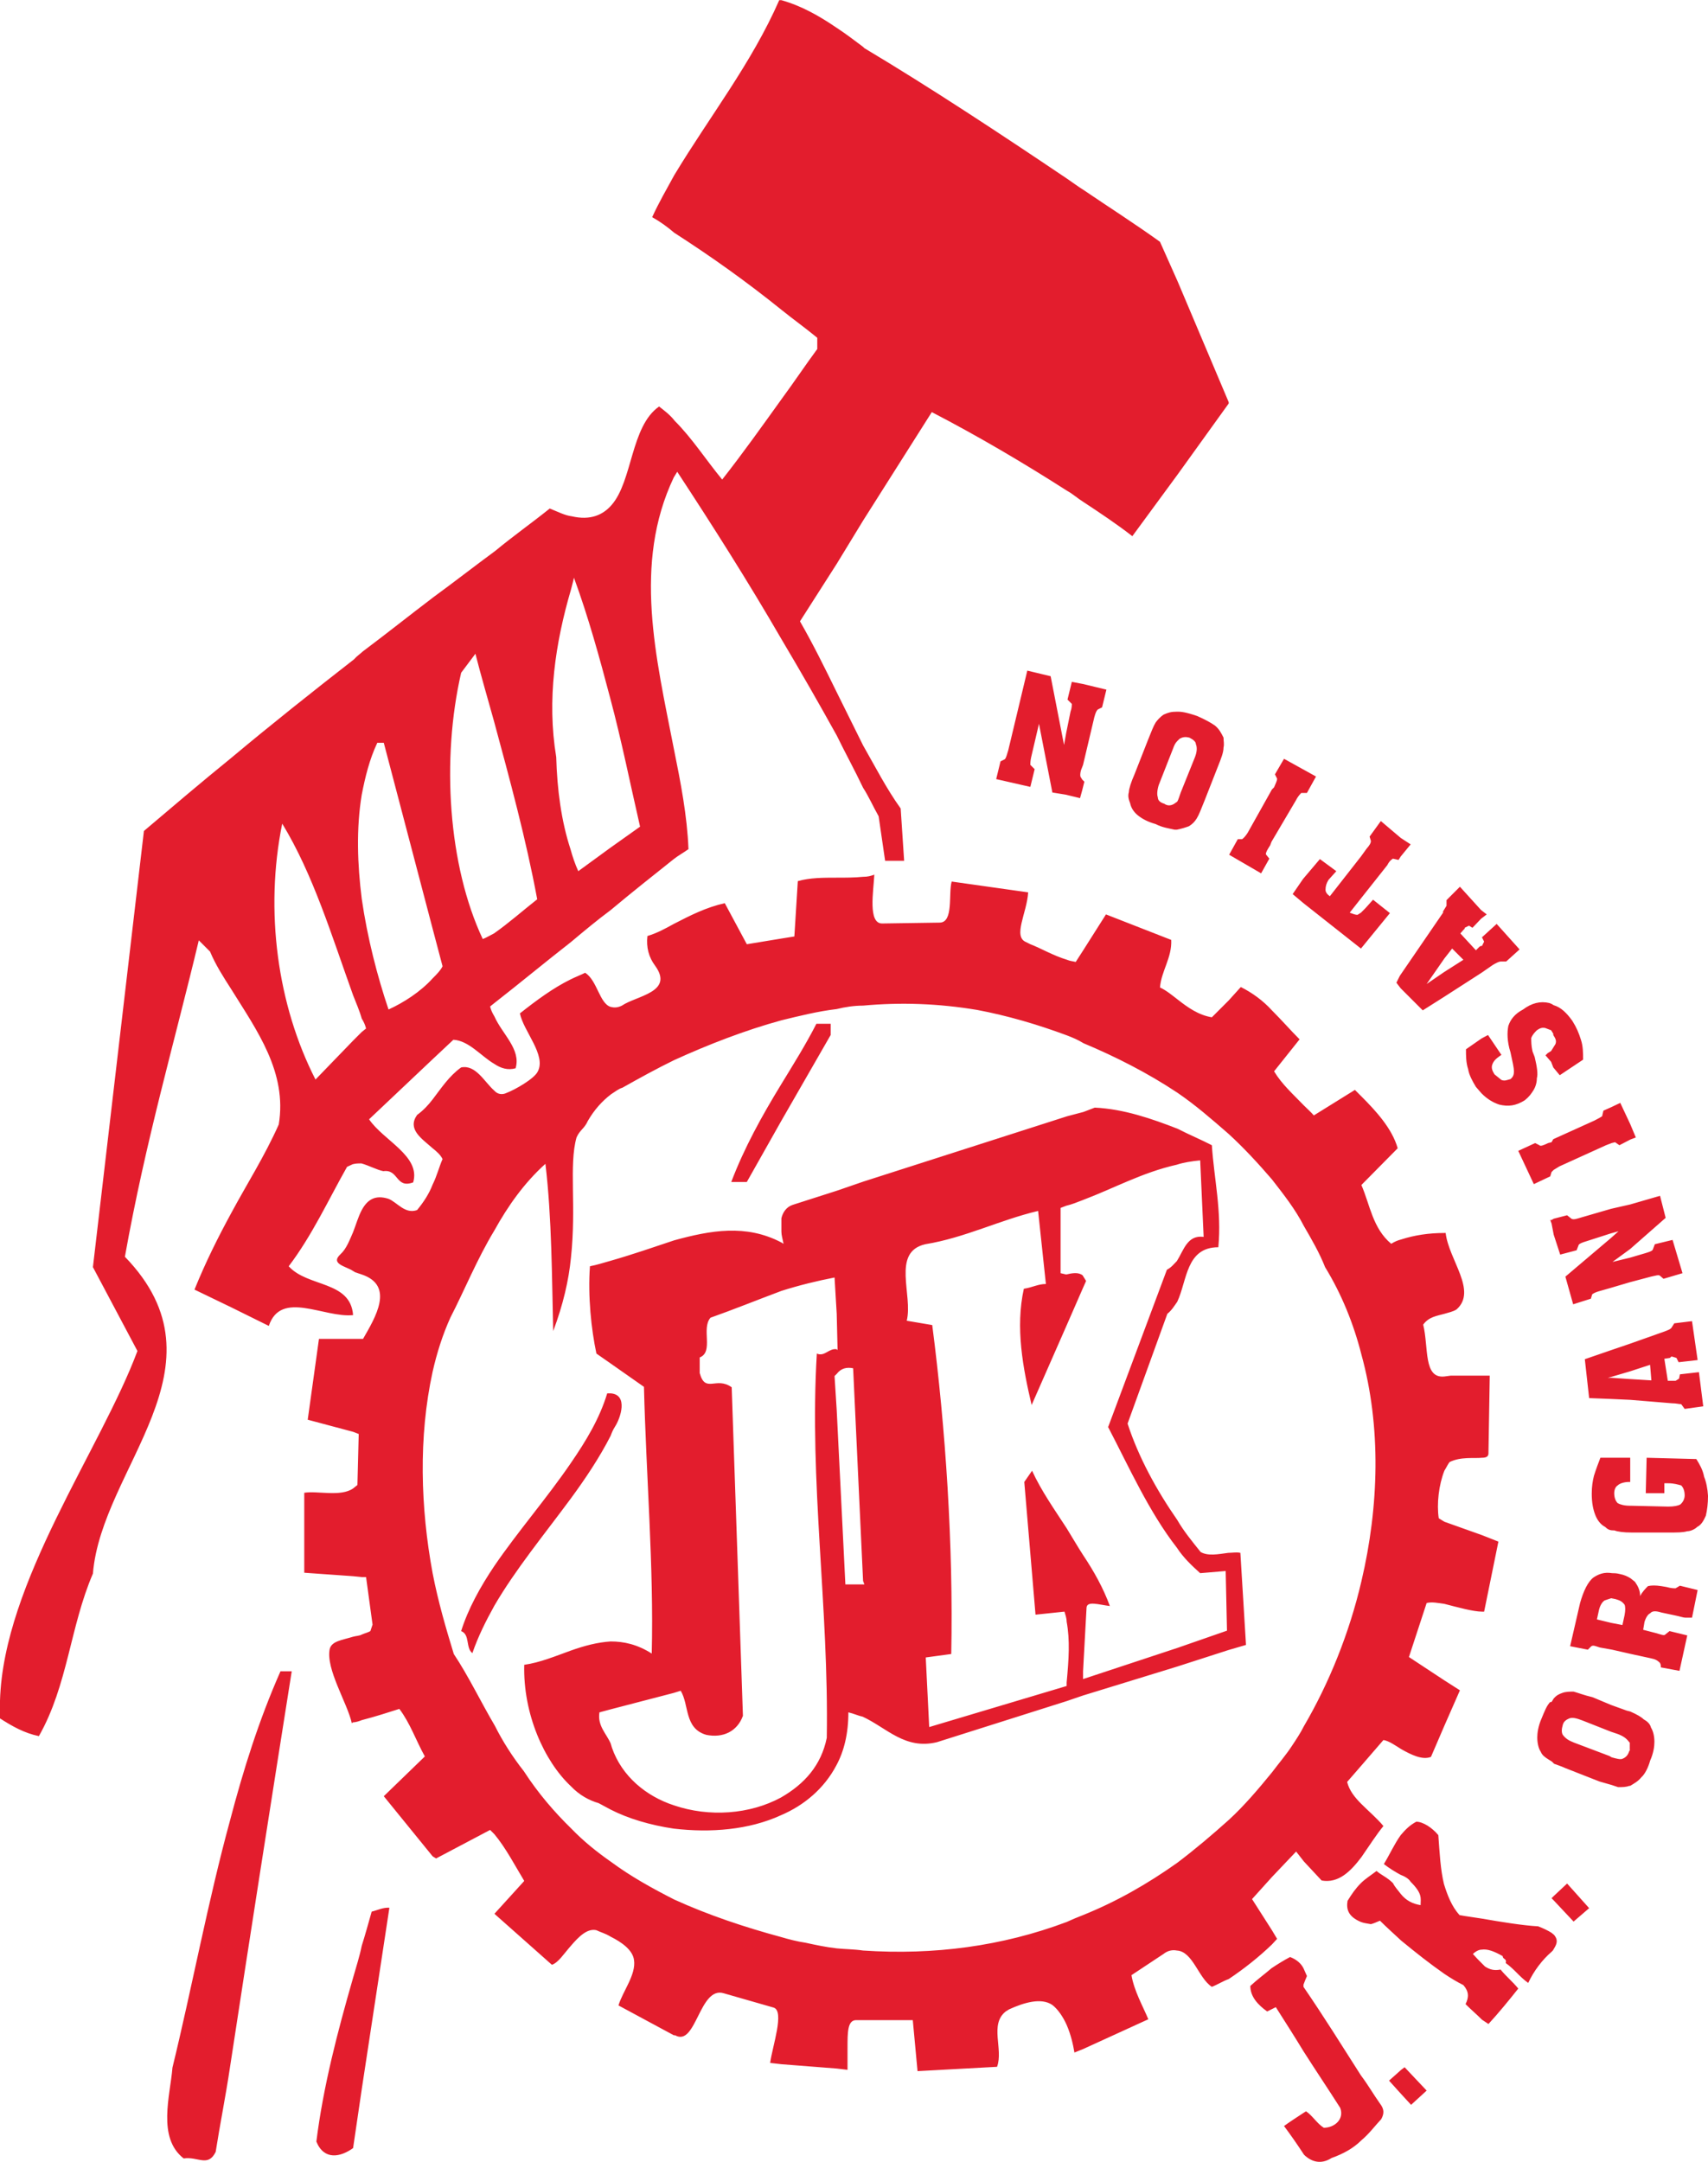
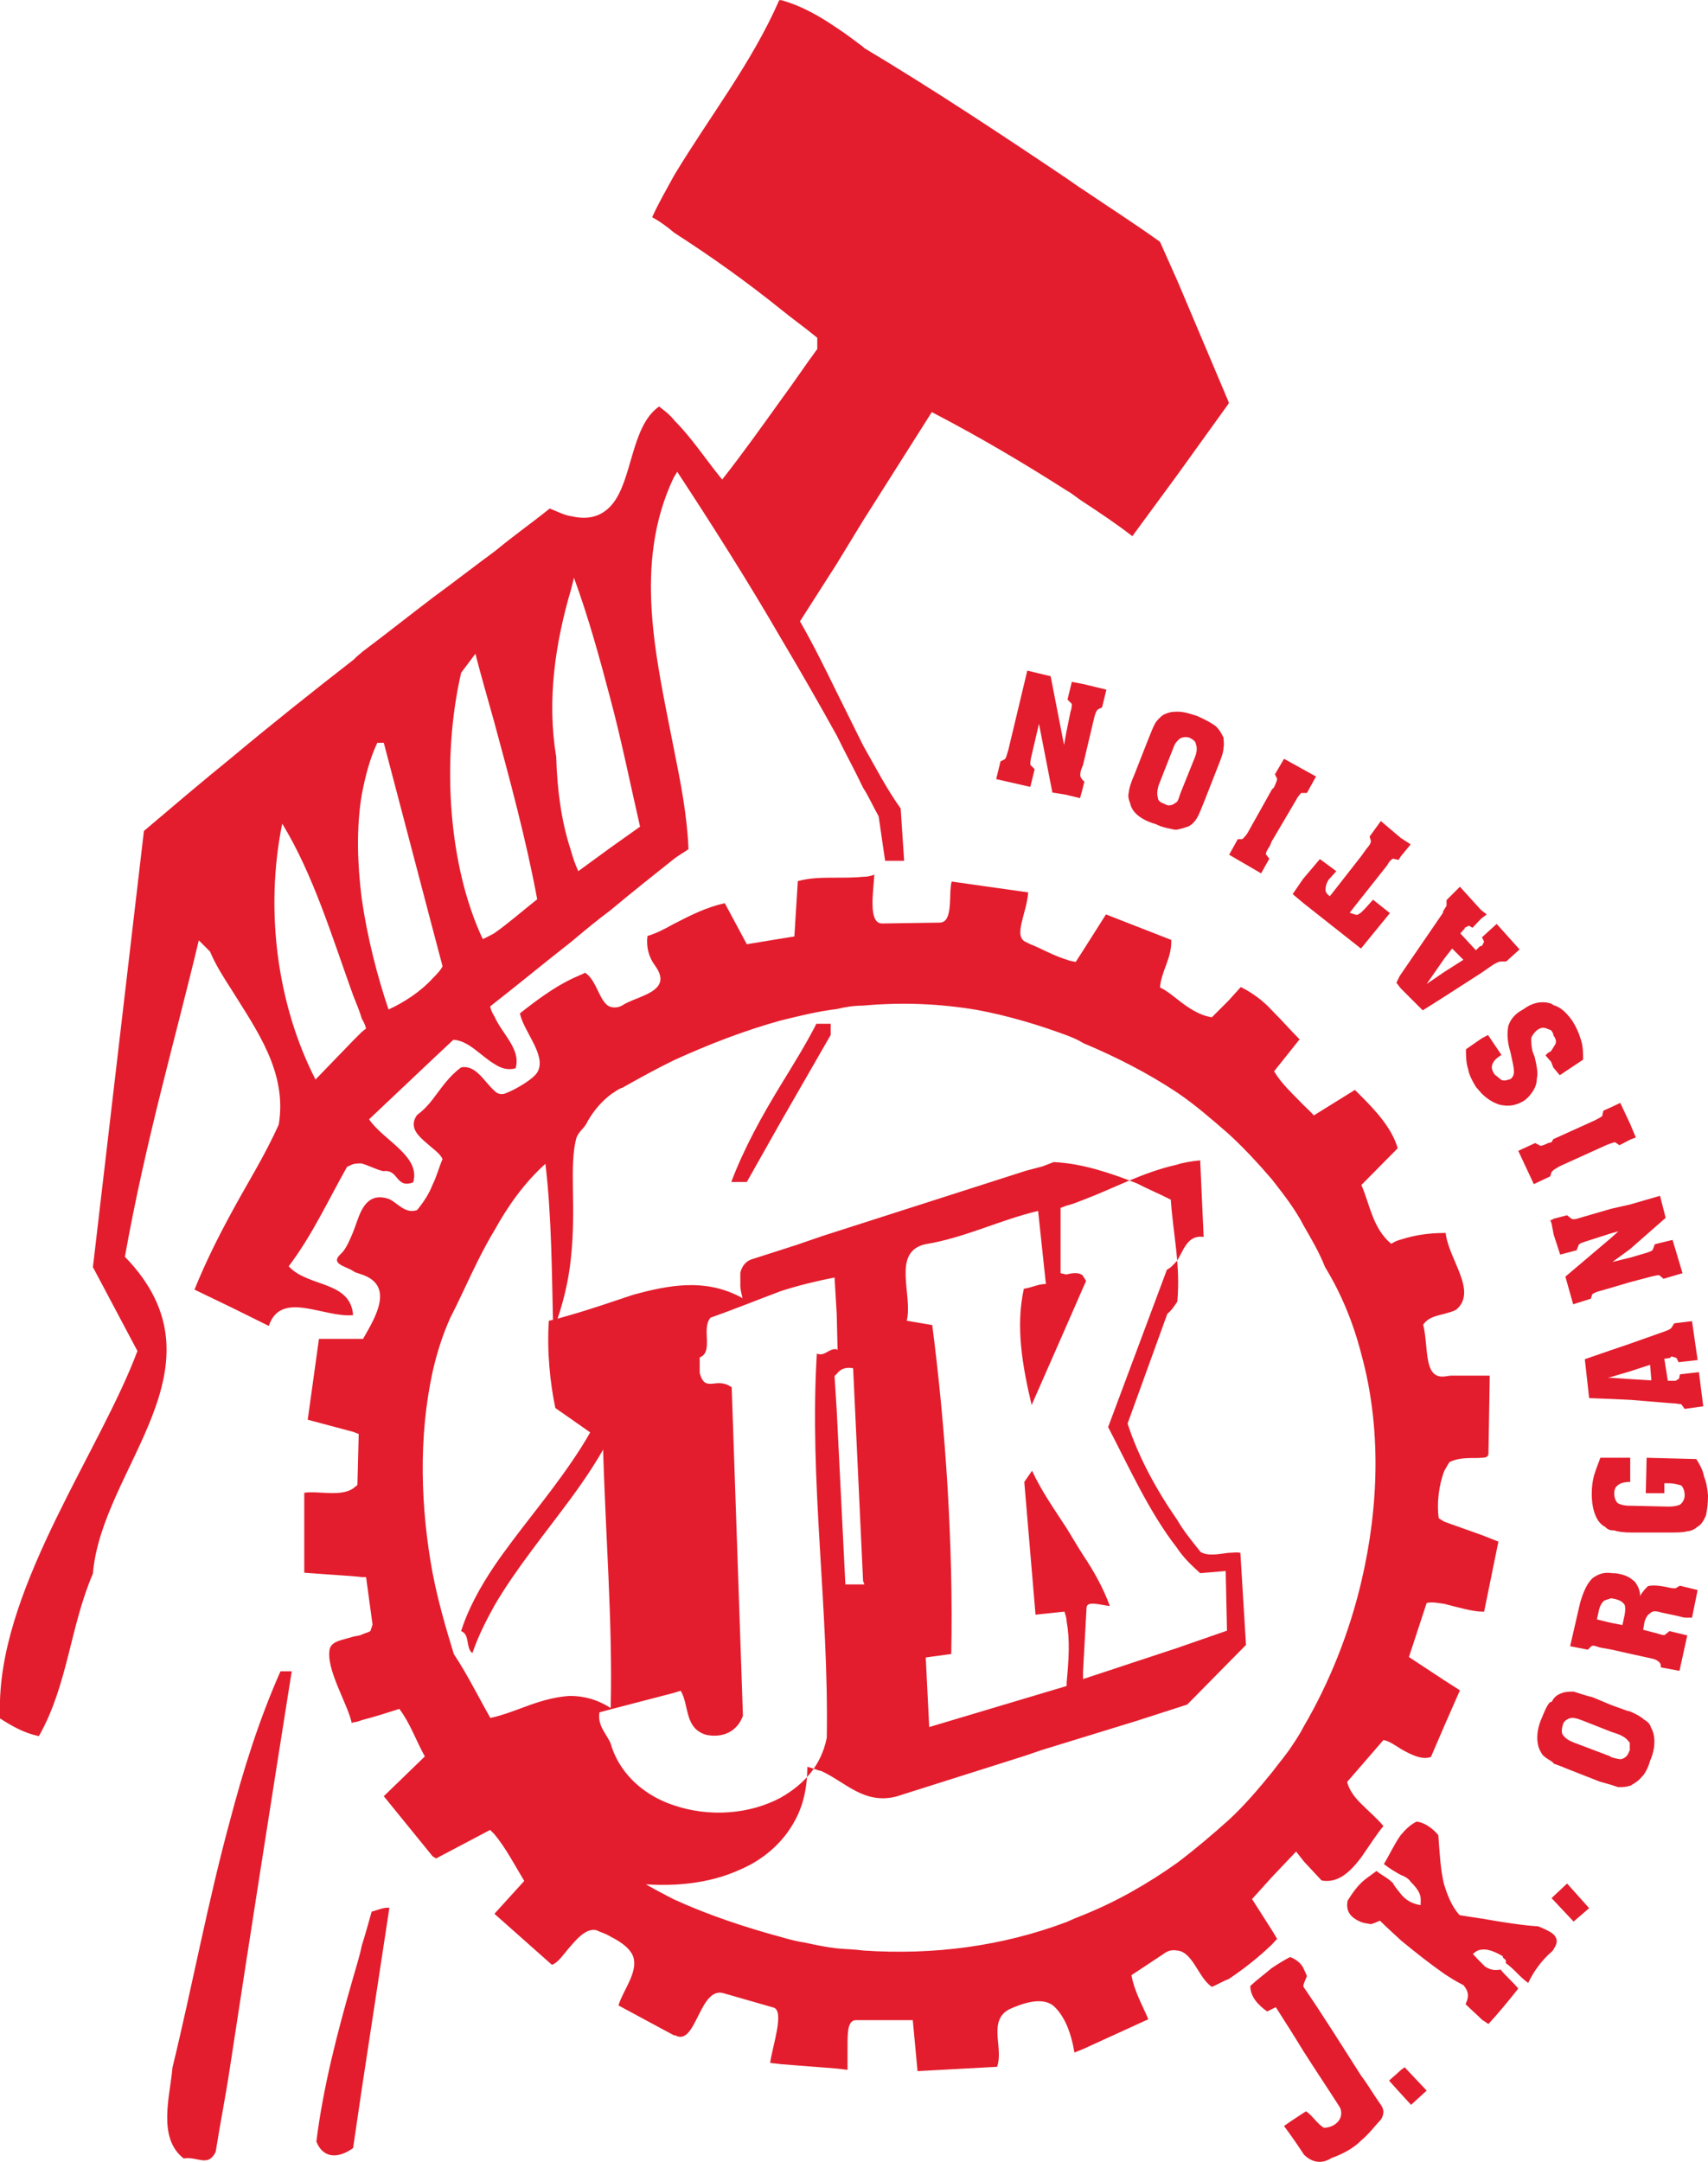
<svg xmlns="http://www.w3.org/2000/svg" version="1.1" id="layer" x="0px" y="0px" style="enable-background:new 0 0 652 652;" xml:space="preserve" viewBox="122.7 72.4 395.2 500.09" width="281.091" height="355.756">
  <style type="text/css">
	.st0{fill:#E31D2D;}
</style>
  <g>
-     <path class="st0" d="M303.4,331.8l11.5-20v-2.6h-3.3c-2.5,4.9-5.4,9.5-8.2,14.1c-4.4,7.2-8.5,14.6-11.5,22.5h3.6 M264,404.5   c0.3-0.8,0.5-1.3,1-2.1c1.3-2,3.1-7.4-1-7.7h-0.8c-1.8,5.9-4.9,11-8.4,16.1c-5.6,8.2-12.3,15.9-17.7,23.8c-3.3,4.9-6.1,10-7.7,15.1   c2.1,0.8,1,3.9,2.6,5.1c1.3-3.8,3.1-7.4,5.1-11c4.9-8.4,11.5-16.4,17.7-24.8C258.1,414.5,261.4,409.6,264,404.5 M395.1,453.6   l-21.8,7.2V459l0.8-14.6c0-1.8,2.8-0.8,5.4-0.5c-1.5-4.1-3.6-7.9-6.2-11.8c-1.3-2-2.5-4.1-3.8-6.2c-2.8-4.3-5.9-8.7-8-13.3   l-1.8,2.6l2.6,30.7l6.7-0.7c0.2,0.7,0.5,1.5,0.5,2.3c0.8,4.4,0.5,8.7,0,14.1v0.8l-31.8,9.5l-0.8-16.1l5.9-0.8   c0.5-25.1-1.3-52.2-4.4-76.1l-5.9-1c1.5-5.9-3.6-15.9,4.3-17.7c9.2-1.5,17.2-5.6,26.1-7.7l1.8,16.9c-1.8,0-3.1,0.8-5.1,1.1   c-2,9-0.2,18.4,1.8,26.9l8-18.2l3.8-8.7l0.8-1.8l-0.8-1.3c-1-0.8-2.5-0.5-3.8-0.2l-1.3-0.3v-15.1l1.3-0.5c1.3-0.3,2.5-0.8,3.8-1.3   c7.4-2.8,13.8-6.4,21.8-8.2c1.5-0.5,3.4-0.8,5.4-1l0.8,17.7c-3.8-0.5-4.6,3.1-6.2,5.6c-0.7,0.7-1.3,1.5-2.3,2l-13.6,36.4   c4.8,9.2,9.5,19.7,15.9,27.9c1.5,2.3,3.4,4.1,5.4,5.9l5.9-0.5l0.3,13.8L395.1,453.6z M318.3,438.8l-2-40.2l-0.5-7.9l0.5-0.5   c1-1.3,2.3-1.6,3.8-1.3l2.3,49.2l0.3,0.8H318.3z M303.4,488.2c-7.2,3.9-16.6,4.6-24.8,1.8c-6.4-2.1-12-6.7-14.3-13.3l-0.3-1   c-1-2.3-3.1-4.1-2.6-7.2l2.6-0.7l14.6-3.8l1.6-0.5c2,3.3,0.8,8.7,5.9,10.2c3.9,0.8,7.2-0.8,8.5-4.4l-2.6-76   c-3.6-2.6-6.1,1.5-7.4-3.3v-3.6c3.3-1.3,0.3-6.7,2.5-9.2c5.1-1.8,10.8-4.1,16.4-6.2c4.1-1.3,8.2-2.3,12.3-3.1l0.5,8.4l0.2,8.4   l-0.2-0.2c-1.8-0.3-2.8,1.8-4.6,1c-1.8,29.7,2.8,58.6,2.3,88.9C312.7,480.8,308.8,485.1,303.4,488.2 M411,452.9l-1.3-21.3   c-1-0.2-1.8,0-2.8,0c-2.3,0.3-4.7,0.8-6.4-0.2c-2-2.5-3.9-4.8-5.4-7.4c-4.8-6.9-9-14.6-11.5-22.3l9.2-25.4c1-0.8,1.6-1.8,2.3-2.8   c2.3-4.9,2-12.6,9.5-12.6c0.8-8.4-1-15.9-1.5-23.6c-2.5-1.3-5.4-2.5-7.9-3.8c-5.9-2.3-12.5-4.6-19.2-4.9l-2.6,1l-3.8,1l-47.1,15.1   l-6.1,2.1l-10.3,3.3c-1.5,0.5-2.3,1.8-2.6,3.1v3.1c0,0.8,0.3,1.8,0.5,2.8l-0.5-0.3c-8.2-4.3-16.4-2.8-24.8-0.5   c-4.8,1.6-9.7,3.3-14.6,4.7c-1.8,0.5-3.3,1-4.9,1.3c-0.5,6.9,0.3,14.6,1.5,20.2l3.3,2.3l7.7,5.4c0.5,20.5,2.3,41.7,1.8,61.7   c-3.3-2.1-6.4-2.8-9.5-2.8c-3.1,0.2-6.1,1-9.2,2.1c-3.6,1.3-7.2,2.8-10.8,3.3c-0.3,11.3,4.6,22.3,10.8,28.1c2,2.1,4.3,3.3,6.4,3.9   c1,0.5,1.8,1,2.8,1.5c4.1,2.1,9.2,3.6,14.6,4.4c8.5,1,17.4,0.3,24.8-3.1c5.4-2.3,10-6.2,12.8-11.5c1.8-3.3,2.8-7.4,2.8-12.3   c1.3,0.3,2.3,0.8,3.3,1c5.6,2.6,9.8,7.7,17.2,5.9l30-9.5l3.8-1.3l21.8-6.7l11.8-3.8L411,452.9z M481.7,519.5   c-0.8-0.5-1.8-1-3.1-1.5c-3.6-0.2-8.5-1-13.1-1.8c-1.8-0.3-3.6-0.5-5.1-0.8c-1.8-2-2.8-4.6-3.6-7.2c-0.8-3.3-1-7.2-1.3-11.3   c-1.5-1.8-3.6-3.1-5.1-3.1c-1.5,0.8-2.5,1.8-3.6,3.1c-1.5,2.1-2.5,4.4-3.9,6.7c1.3,1,2.6,1.8,3.9,2.5c0.8,0.3,1.8,0.8,2.3,1.6   c2.8,2.8,2.3,3.8,2.3,5.4c-1.8-0.3-3.3-1-4.6-2.6c-0.5-0.7-1.3-1.5-1.8-2.5c-1.3-1.3-2.6-1.8-3.8-2.8c-1.3,1-2.6,1.8-3.6,2.8   c-1.3,1.3-2.1,2.5-3.1,4.1c-0.3,1.8,0,3.6,3.1,4.9c0.8,0.3,1.3,0.3,2.3,0.5c0.8-0.2,1.3-0.5,2.1-0.8c1.5,1.5,3.3,3.1,4.9,4.6   c3.4,2.8,6.7,5.4,10,7.7c1.5,1,2.8,1.8,4.4,2.6c1.3,1.5,1.3,2.8,0.5,4.4c1.3,1.3,2.5,2.3,3.8,3.6l1.5,1c2.3-2.5,4.6-5.3,6.9-8.2   c-1.3-1.6-2.8-2.8-4.1-4.4c-1.5,0.3-2.5,0-3.6-0.7l-0.8-0.8c-0.5-0.5-1.3-1.3-2-2.1c0.5-0.5,1.3-1,2-1c1.3-0.2,2.8,0.3,4.9,1.5   c0,0.8,1,0.5,0.7,1.6c2.1,1.5,3.1,3.1,5.2,4.6c1.3-2.8,3.3-5.4,5.4-7.2l0.3-0.3l0.3-0.5c0.8-1.3,0.8-2.1,0-3.1L481.7,519.5z    M499.9,477.2l-0.2,0.2c-0.3,1-0.8,1.5-1.5,1.8c-0.5,0.3-1.5,0-2.6-0.3l-0.5-0.3l-8.2-3.1c-1.3-0.5-2-1-2.6-1.8   c-0.3-0.5-0.3-1.3,0-2.3c0.2-0.8,0.8-1.2,1.5-1.5c0.8-0.3,1.8,0,3.1,0.5l6.6,2.6l1.5,0.5c1.3,0.5,2,1,2.6,1.8l0.2,0.2V477.2z    M503,470.1c-0.5-0.5-1.5-1.1-3.1-1.8l-0.8-0.2l-3.6-1.3l-4.3-1.8c-2.1-0.5-3.3-1-4.4-1.3c-0.8,0-1.8,0-2.6,0.3   c-0.8,0.3-1.3,0.5-2,1.3l-0.5,0.8h-0.3c-0.8,0.8-1.3,2.1-2,3.8c-0.8,1.8-1,3.4-1,4.4c0,1.3,0.3,2.6,0.8,3.3c0.3,0.8,1,1.3,1.8,1.8   l0.8,0.5l0.5,0.5c0.8,0.3,1.5,0.5,2.6,1l7.9,3.1c1,0.3,2.1,0.6,2.8,0.8l1.5,0.5c1,0,1.8,0,2.6-0.3h0.2c0.8-0.5,1.8-1,2.6-2   c0.8-0.7,1.6-2.3,2-3.8c0.8-1.8,1-3.3,1-4.4c0-1.3-0.3-2.5-0.8-3.3C504.5,471.1,503.7,470.5,503,470.1 M517,414   c-0.3-1.6-1-2.8-1.8-4.1l-11.5-0.3l-0.2,8.2h4.3v-2.3h0.8c1.5,0,2.3,0.3,3.1,0.5c0.5,0.5,0.8,1.3,0.8,2.3c0,0.7-0.3,1.5-1,2.1   c-0.5,0.3-1.5,0.5-2.8,0.5l-8.7-0.2h-0.2c-1.3,0-2.3-0.3-2.8-0.6c-0.5-0.5-0.8-1.3-0.8-2.3c0-0.8,0.3-1.5,0.8-1.8   c0.5-0.5,1.6-0.8,2.6-0.8h0.3v-5.6h-6.9c-0.5,1.3-1,2.6-1.5,4.2c-0.3,1.2-0.5,2.5-0.5,4.1c0,2.1,0.3,3.6,0.8,4.9   c0.5,1.3,1.3,2.3,2.3,2.8c0.5,0.5,1,0.8,1.8,0.8h0.3c0.8,0.3,2.1,0.5,4.1,0.5h8.4c2.1,0,3.4,0,4.4-0.3c0.8,0,1.8-0.5,2.3-1   c1-0.5,1.5-1.5,2-2.6c0.3-1.3,0.5-2.8,0.5-4.6C517.8,416.8,517.5,415.2,517,414 M482.2,511l-0.5,0.5l0.5,0.5l4.6,4.9l3.6-3.1   l-5.1-5.7L482.2,511z M395.1,503.3c-6.9,4.9-14.1,9-21.8,12.1c-1.3,0.5-2.5,1-3.8,1.6c-14.9,5.6-30.7,7.7-47.1,6.6   c-2-0.3-4.1-0.3-6.1-0.5c-2.6-0.3-4.9-0.8-7.2-1.3c-2-0.3-3.9-0.8-5.6-1.3c-8.5-2.3-16.9-5.1-24.8-8.7c-5.1-2.6-10-5.3-14.6-8.7   c-3.3-2.3-6.4-4.8-9.2-7.7c-3.9-3.8-7.7-8.2-11-13.3c-2.6-3.3-4.9-6.9-6.7-10.5c-3.3-5.6-6.1-11.5-9.5-16.6   c-1.8-5.9-3.6-12-4.9-18.7c-2.8-15.1-3.3-31.5,0-46.6c1-4.4,2.3-8.5,4.1-12.5c3.3-6.4,6.2-13.6,10.2-20.2c3.1-5.6,6.9-11,11.8-15.4   c1.5,12.5,1.5,26.6,1.8,38.7c2.3-6.1,3.6-11.8,4.1-16.9c1.3-12-0.5-21.5,1.3-27.9c0.8-1.8,1.8-2,2.6-3.8c1.5-2.6,3.3-4.6,5.4-6.2   c0.8-0.5,1.8-1.3,2.6-1.5c4.1-2.3,7.9-4.4,12-6.4c7.9-3.6,16.4-6.9,24.8-9.2c4.1-1,8.5-2.1,12.8-2.6c2-0.5,4.1-0.8,6.1-0.8   c8.7-0.8,17.4-0.5,26.4,1c6.9,1.3,13.8,3.3,20.8,5.9c1.3,0.5,2.5,1,3.8,1.8c7.4,3.1,14.9,6.9,21.8,11.5c4.1,2.8,7.9,6.1,11.8,9.5   c3.6,3.3,6.9,6.9,10,10.5c2.8,3.6,5.4,6.9,7.4,10.8c1.8,3.1,3.6,6.2,4.9,9.5c3.8,6.2,6.6,13.1,8.4,20.2c4.6,16.7,4.1,35.1,0,52.5   c-2.8,12-7.5,23.6-13.3,33.5c-0.8,1.6-1.8,3.1-2.8,4.6c-1.3,2-3.1,4.1-4.6,6.1c-3.1,3.8-6.4,7.7-10,11   C403.1,496.9,399.2,500.2,395.1,503.3 M403.1,532c1.3-0.5,2.5-1.3,3.9-1.8c3.6-2.4,7.1-5.2,10-8l1.2-1.3l-1.2-2l-4.6-7.2l4.6-5.1   l5.6-5.9l1.8,2.3l4.1,4.4c3.9,0.7,6.7-2.1,9.2-5.4c1.8-2.6,3.6-5.4,5.1-7.2c-1.5-1.8-3.3-3.3-5.1-5.1c-1.5-1.5-2.8-3.1-3.3-5.1   l3.3-3.8l5.1-5.9c1.3,0.2,2.8,1.3,4.1,2.1c2.3,1.3,4.9,2.6,6.9,1.8l3.1-7.2l3.6-8.2l-3.6-2.3l-8.2-5.4l4.1-12.5   c1.3-0.3,2.6,0,4.1,0.2c3.1,0.8,6.7,1.8,8.7,1.8h0.5l3.3-16.2l-3.8-1.5l-8.7-3.1l-1.3-0.8c-0.5-3.3,0-7.7,1.3-11   c0.5-0.8,0.8-1.5,1.2-2c2.6-1.3,5.7-0.8,7.5-1c1,0,1.5-0.3,1.5-1l0.3-18h-9l-1.5,0.2c-4.9,0.5-3.6-6.7-4.9-12   c1.3-1.8,3.1-2,4.9-2.5c1-0.3,2-0.5,2.8-1c4.9-4.3-1.8-11.5-2.5-17.7h-0.3c-3.6,0-6.9,0.5-10,1.5c-0.8,0.2-1.5,0.5-2.3,1   c-4.3-3.6-4.9-9-6.9-13.6l8.4-8.5c-1.3-4.6-5.1-8.7-8.4-12l-1.5-1.5l-9.5,5.9c-0.7-0.8-1.5-1.5-2.3-2.3c-2.5-2.6-5.1-4.9-6.9-7.9   l5.9-7.4c-2.1-2.1-4.1-4.4-6.4-6.7c-2.1-2.3-4.6-4.1-7.2-5.4l-2.8,3.1l-3.9,3.9c-3.1-0.5-5.6-2.3-7.9-4.1c-1.3-1-2.6-2.1-4.1-2.8   c0.3-3.8,2.8-6.9,2.6-11l-15.1-5.9l-5.2,8.2l-1.8,2.8c-0.8-0.2-1.3-0.2-2-0.5c-3.3-1-5.9-2.6-8.5-3.6l-1-0.5   c-3.1-1.3,0.2-6.7,0.5-11.5l-17.7-2.5c-0.8,2.8,0.5,9.5-2.8,9.5l-13.3,0.2c-3.3,0-2-7.4-1.8-11.3c-0.8,0.3-1.5,0.5-2.6,0.5   c-2,0.2-4.1,0.2-6.1,0.2c-3.1,0-6.2,0-9,0.8l-0.8,12.8l-3.1,0.5l-7.9,1.3l-5.1-9.5c-4.4,1-7.9,2.8-11.8,4.8c-2,1.1-3.8,2.1-6.1,2.8   c-0.3,2.6,0.3,4.9,1.8,6.9c4.4,6.1-4.3,6.9-7.7,9.2c-1,0.5-1.8,0.5-2.6,0.3c-2.6-0.8-3.1-6.1-5.9-7.9c-1,0.5-2.3,1-3.3,1.5   c-4.1,2-8,4.9-11.8,7.9c0.8,4.1,6.2,9.7,4.1,13.5c-0.8,1.6-5.1,4.1-7.2,4.9c-1,0.5-2.1,0.3-2.8-0.5c-2.3-2-4.3-6.1-7.7-5.4   c-2.8,2-4.6,4.8-6.6,7.4c-1,1.3-2.1,2.5-3.6,3.6c-2.3,3.3,1,5.4,3.6,7.7c1,0.8,1.8,1.5,2.3,2.5c-0.8,1.8-1.3,3.9-2.3,5.9   c-0.8,2.1-2.1,4.1-3.6,5.9c-2.8,1-4.6-1.8-6.6-2.6c-3.1-1-4.9,0.2-6.2,2.6c-0.8,1.5-1.3,3.3-2,5.1c-0.8,1.8-1.5,3.8-2.9,5.1   c-2.5,2.3,1.3,2.8,2.9,3.9l0.5,0.3l1.5,0.5c7.7,2.6,3.1,10,0.3,14.9h-10.2l-2.6,18.7l10.5,2.8l1.3,0.5l-0.3,11.8l-1,0.8   c-2.9,2-8.2,0.5-11.3,1v18.5l11.3,0.8l2,0.2h1l1.5,11l-0.5,1.5c-0.5,0.3-1.3,0.5-2,0.8c-0.5,0.3-1.3,0.3-2,0.5   c-2.6,0.8-4.9,1-5.4,2.8c-1,4.6,4.1,12.6,5.1,17.2l0.3-0.2c0.7,0,1.5-0.3,2-0.5c3.1-0.8,6.2-1.8,8.7-2.6c2.5,3.3,3.8,7.2,5.9,11   l-9.5,9.2l11.3,13.9l0.8,0.5l12.5-6.6l1,1c2.6,3.1,4.9,7.5,6.9,10.8l-6.9,7.6l13.3,11.8c1.5-0.5,2.8-2.6,4.4-4.4   c1.8-2.1,3.8-4.1,5.9-3.6c1,0.5,2,0.7,3.3,1.5c2.6,1.3,5.1,3.1,5.4,5.4c0.5,3.4-2.6,7.2-3.6,10.5l12.8,6.9h0.3   c4.9,2.8,5.6-11.5,11.3-9.7l11.5,3.3c2.6,0.8-0.3,9-0.8,12.8l2.6,0.3l12.8,1l2.5,0.3v-5.1c0-3.6,0-6.4,2-6.4h13.1l1.1,11.8l18.4-1   c1.5-4.1-1.8-9.8,2-12.8l0.8-0.5c3.3-1.5,7.4-2.8,10-1c1.3,1,2.5,2.8,3.3,4.6c1,2.3,1.5,4.6,1.8,6.4l2-0.8l15.1-6.9   c-1.3-3.1-3.3-6.6-3.9-10.2l7.4-4.9c1-0.8,2.1-1,3.1-0.8C398.7,523.8,400,530,403.1,532 M498.6,446l-0.5,2.3l-2.6-0.5l-3.3-0.8   l0.5-2.3c0.3-1.1,0.8-1.8,1.3-2.1l1.5-0.5l1,0.2c1,0.3,1.5,0.5,2.1,1.3C498.8,444.1,498.8,444.9,498.6,446 M510.4,439.8   c-0.5,0-1,0-2.1-0.3l-1.2-0.2c-1.3-0.2-2.3-0.2-3.1,0c-0.5,0.5-1.3,1.3-1.8,2.3c0-1.3-0.5-2.3-1.2-3.3l-1-0.8   c-0.8-0.5-1.5-0.8-2.5-1c-0.8-0.2-1.3-0.2-1.8-0.2c-1.8-0.3-3.1,0.2-4.3,1c-1.3,1-2.3,3.1-3.1,5.9l-2.3,10l4.1,0.8l0.8-0.8   c0.5-0.3,1,0,2,0.3l2.8,0.5l4.4,1l4.6,1c1,0.2,1.5,0.5,1.8,0.8c0.3,0.2,0.5,0.5,0.5,1.3l4.3,0.8l1.8-8.2l-4.1-1l-1,0.8   c-0.2,0.3-1,0-2-0.3l-3.1-0.8l0.3-1.8c0.3-1,0.8-1.8,1.3-2c0.5-0.6,1.3-0.6,2.6-0.2l3.3,0.7c1,0.2,1.8,0.5,2.3,0.5h1.5l1.3-6.4   l-4.1-1L510.4,439.8z M208.7,514.6c-0.8,2.8-1.5,5.4-2.3,7.9c-0.5,2.5-1.3,4.9-2,7.4c-3.6,12.5-6.9,25.1-8.5,37.9   c1.8,4.4,5.6,3.6,8.5,1.5l2-13.6l6.4-42C211.3,513.6,210,514.3,208.7,514.6 M437.6,552.5c-4.4-6.9-8.7-13.8-13.3-20.5v-0.5   c0.3-0.8,0.5-1.3,0.8-2l-0.8-1.8c-0.5-1-1.5-2-3.1-2.6c-1.5,0.8-2.8,1.6-4.3,2.6c-1.5,1.3-3.3,2.6-4.9,4.1c0,2.5,1.8,4.4,3.9,5.9   l1-0.5l1-0.5c2.1,3.3,4.4,6.9,6.4,10.2c2.8,4.4,5.7,8.7,8.5,13.1c1,2.6-1.3,4.6-3.8,4.6c-1.6-1-2.6-2.8-4.1-3.8l-0.5,0.3   c-1.5,1-3.1,2-4.6,3.1c1.5,2,3.1,4.3,4.6,6.6l0.3,0.3c1.5,1.3,3.6,2.1,6.1,0.5c2.8-1,5.1-2.3,6.9-4.1c1.8-1.5,3.1-3.3,4.6-4.9   c0.7-1.3,0.7-2.3-0.3-3.6C440.5,556.9,439.2,554.6,437.6,552.5 M446.9,551.2l-2.8,2.5l2.8,3.1l2.3,2.5l3.6-3.3l-5.1-5.4   L446.9,551.2z M421.8,279.2l2.5,2.1l13.3,10.5l6.7-8.2l-3.9-3.1l-1.8,2l-1,1l-0.8,0.5c-0.5,0-1-0.2-1.8-0.5l2.6-3.3l6.1-7.7   c0.5-1,1-1.3,1.3-1.5l1.3,0.3l0.5-0.8l2.3-2.8l-2.3-1.5l-4.6-3.9l-2.6,3.6l0.3,1c0,0.5-0.3,1-1,1.8l-1.3,1.8l-7.2,9.2   c-0.7-0.5-1-1-1-1.5c0-0.8,0.2-1.5,0.7-2.3l1.8-2l-3.8-2.8l-3.9,4.6L421.8,279.2z M175.9,493.6c-5.1,18.7-8.7,38.2-13.3,57.1   c-0.5,6.4-3.6,16.2,2.6,21c3.3-0.5,5.6,2.1,7.4-1.5c1-6.4,2.3-12.8,3.3-19.5c4.6-30.2,9.5-61.4,14.3-91.7h-2.6   C182.6,470.3,179,481.8,175.9,493.6 M416.4,271l-0.8-1c0-0.5,0.3-1,1-2.1l0.3-0.8l5.6-9.5c0.5-1,1-1.5,1.3-1.8h1.3l2.1-3.8   l-7.4-4.1l-2.1,3.6l0.5,1c0,0.5-0.3,1-0.7,2l-0.5,0.5l-5.6,10c-0.5,0.8-1,1.3-1.3,1.5h-1l-2,3.6l7.4,4.3L416.4,271z M456.9,294.1   l1.8-2.3l2.6,2.6l-4.4,2.8l-4.1,2.8L456.9,294.1z M445.8,299.7l1,1.3l5.1,5.1l4.9-3.1l8.7-5.6l2.6-1.8c0.8-0.5,1.5-0.8,1.8-0.8h1.3   l3.1-2.8l-5.3-5.9l-3.4,3.1l0.5,1l-0.5,1h-0.3l-0.3,0.2l-0.8,0.8l-3.6-3.9l0.7-0.8l0.3-0.3v-0.2l1-0.5l0.8,0.5l2-2.1l1.3-1l-1.3-1   l-4.9-5.4l-3.1,3.1v1.3l-0.8,1.3v0.3l-10,14.6L445.8,299.7z M499.9,391.4l-4.4-0.3h-0.8l0.8-0.2l4.4-1.3l4.6-1.5l0.3,3.6   L499.9,391.4z M509.4,379.6c-0.3,0.3-0.8,0.5-1.6,0.8l-7.9,2.8l-4.4,1.5l-6.1,2.1l1,9l5.1,0.2l4.4,0.2l9.7,0.8c1,0,1.5,0.2,2.1,0.2   l0.8,1.1l4.3-0.6l-1-7.9l-4.4,0.5l-0.2,1l-0.8,0.5h-1.8l-0.8-5.1l1.3-0.2l0.3-0.3h0.2l1,0.3l0.5,1l4.4-0.5l-1.3-9l-4.1,0.5   L509.4,379.6z M471.7,309.7c-0.3,1.5-0.3,3.6,0.5,6.1c0.5,2.3,0.8,3.6,0.8,4.4c0,0.8-0.2,1.3-0.8,1.8c-0.8,0.2-1.3,0.5-2.1,0.2   l-1.6-1.3c-0.5-0.8-0.8-1.5-0.5-2.3c0.3-0.8,0.8-1.3,1.8-2l0.3-0.2l-3.1-4.6l-1.5,0.8l-3.6,2.5c0,1.5,0,3.1,0.5,4.6   c0.2,1.3,1,2.8,1.8,4.1l1.3,1.5c1.3,1.3,2.6,2.1,4.1,2.6c2.1,0.5,3.8,0.3,5.9-1c1-0.8,1.5-1.5,2-2.3c0.5-0.8,0.8-1.8,0.8-2.8   c0.3-1,0-2.8-0.5-4.9l-0.5-1.3c-0.3-1.3-0.3-2.3-0.3-3.1c0.3-0.8,0.8-1.3,1.3-1.8c0.7-0.5,1.3-0.7,2-0.5l1.3,0.5l0.5,0.8v0.3   c0.5,0.8,0.8,1.3,0.5,2.1l-0.5,0.8l-0.5,0.8l-0.8,0.5l-0.5,0.5l1.3,1.5l0.5,1.3l1.5,1.8l5.4-3.6c0-1.5,0-3.1-0.5-4.6   c-0.5-1.6-1-2.8-2-4.4c-1.3-1.8-2.6-3.1-4.3-3.6l-0.5-0.3l-0.5-0.2c-2.1-0.5-4.1,0-6.1,1.5C473.2,306.9,472.2,308.2,471.7,309.7    M481.7,336.6l-0.8,0.2c-1,0.5-1.8,0.8-2,0.5l-1-0.5l-3.9,1.8l3.6,7.7l3.8-1.8l0.3-1l0.5-0.5l1.3-0.8l10.8-4.9l1.3-0.5l0.8-0.2   l1,0.7l2.5-1.3l1.3-0.5l-1.3-3.1l-2.3-4.9l-2.1,1l-1.8,0.8l-0.3,1.3c-0.3,0.2-0.8,0.5-1.8,1l-9.5,4.3L481.7,336.6z M495.5,352   l-6.9,2c-1,0.3-1.8,0.6-2.3,0.3l-1-0.8l-3.1,0.8l-0.5,0.3h-0.3l0.3,0.8l0.5,2.6l1.5,4.6l3.8-1l0.5-1.3c0.3-0.3,0.8-0.5,1.8-0.8   l5.6-1.8l1.8-0.5l-1.8,1.6l-10.5,8.9l1.8,6.4l4.1-1.3l0.3-1c0.2-0.2,0.8-0.5,1.5-0.7l2.8-0.8l4.4-1.3l4.9-1.3   c1-0.2,1.8-0.5,2.1-0.2l0.8,0.7l4.4-1.3l-2.3-7.7l-4.1,1l-0.5,1.3c-0.2,0.3-0.8,0.5-1.8,0.8l-3.4,1l-4.1,1l4.1-3l8.2-7.2l-1.3-5.1   l-6.9,2L495.5,352z M188,262.9c7.2,11.8,11.5,26.1,16.4,39.7c0.7,1.8,1.5,3.6,2,5.4c0.5,0.8,0.8,1.5,1,2.3l-1,0.8l-2,2l-8.7,9   C186.9,304.9,183.9,283.1,188,262.9 M206.4,256.2c0.8-4.1,1.8-8.2,3.6-12h1.5l11.3,43l2.3,8.7c-0.5,1-1.3,1.8-2.3,2.8   c-2.8,3.1-6.7,5.6-10.2,7.2c-2.6-7.7-4.9-16.6-6.2-25.6C205.4,272.3,205.1,264.1,206.4,256.2 M229.4,228l3.3-4.4   c1.3,5.1,2.8,10.2,4.3,15.6c3.6,13.3,7.4,27.2,10,41.2c-3.3,2.6-6.7,5.6-10,7.9c-1,0.5-1.8,1-2.6,1.3   C226.4,272.6,224.8,248,229.4,228 M254.8,208.8c0.2-0.8,0.5-1.8,0.7-2.8c3.3,9,5.9,18.4,8.4,27.9c2.6,9.7,4.6,19.7,6.9,29.7   l-6.9,4.9l-7.4,5.4c-0.8-1.8-1.3-3.3-1.8-5.1c-2.1-6.4-3.1-13.8-3.3-21.3C249.2,234.2,251.2,221.1,254.8,208.8 M189.5,365.3   c5.4-7.1,9.2-15.4,13.5-23l1.3-0.6c0.7-0.2,1.5-0.2,2-0.2c1.8,0.5,3.6,1.5,5.1,1.8c3.6-0.5,2.8,4.1,6.9,2.6   c1.8-6.1-6.9-9.7-10.2-14.6l14.6-13.8l4.9-4.6c3.6,0.2,6.4,3.8,9.5,5.6c1.5,1,3.1,1.5,4.9,1c1.3-4.4-3.1-7.9-4.9-12   c-0.5-0.8-0.8-1.5-1-2.3l1-0.8c5.9-4.6,11.8-9.5,17.7-14.1c3.1-2.6,6.1-5.1,9.2-7.4c4.9-4.1,9.7-7.9,14.6-11.8   c1-0.8,2.3-1.5,3.4-2.3c-0.3-7.7-1.8-15.4-3.4-23.3c-4.1-21-9.5-42.7,0-62.7l0.8-1.3c8.2,12.5,16.4,25.4,24.1,38.7   c4.4,7.4,8.7,14.9,12.8,22.3c2,4.1,4.1,7.9,6.1,12.1c1.3,2,2.3,4.3,3.6,6.6l1.5,10.3h4.4l-0.8-12.1c-3.3-4.6-5.9-9.7-8.7-14.6   c-2-4.1-4.1-8.2-6.1-12.3c-2.8-5.7-5.4-11-8.5-16.4l8.5-13.3l6.1-10l15.9-25.1c10.8,5.6,21.3,11.8,31.3,18.2   c1.3,0.7,2.5,1.8,3.8,2.6c3.8,2.5,7.7,5.1,11.3,7.9l10.5-14.3l11.8-16.4v-0.3l-11.8-27.9l-4.1-9.2c-5.7-4.1-11.8-8-17.7-12   c-1.3-0.8-2.6-1.8-3.8-2.6c-15.6-10.5-31.5-21-46.9-30.2l-0.3-0.3c-2-1.5-4.1-3.1-6.1-4.4c-4.1-2.8-8.2-5.1-12.8-6.4h-0.5   c-6.4,14.6-16.1,26.9-24.3,40.5c-1.8,3.3-3.6,6.4-5.1,9.7c1.8,1,3.6,2.3,5.1,3.6c8.7,5.6,16.7,11.3,24.9,17.9   c2.6,2.1,5.4,4.1,8.2,6.4v2.6c-2.8,3.8-5.4,7.7-8.2,11.5c-4.6,6.4-9,12.6-13.8,18.7c-3.8-4.6-6.9-9.5-11-13.6   c-1-1.3-2.3-2.3-3.6-3.3c-6.6,4.6-6.1,17.2-11,22.8c-2,2.3-4.9,3.6-9.2,2.6c-1.6-0.2-3.1-1-5.1-1.8c-4.1,3.3-8.5,6.4-12.6,9.8   c-4.9,3.6-9.5,7.2-14.3,10.7c-5.4,4.1-10.8,8.4-16.4,12.6c-0.5,0.5-1.3,1-2,1.8c-9.5,7.4-19.2,15.1-28.4,22.8   c-6.9,5.6-13.6,11.3-20.2,16.9l-11.8,100.9l10.3,19.4c-8.5,22.8-31,53.5-31.8,80.9v4.1c2.8,1.8,5.6,3.4,9,4.1   c6.7-11.8,7.2-25.3,12.5-37.6c2-24.6,32-47.9,7.4-73.3c4.8-26.9,11.5-49.7,17.1-73.2l2.6,2.6c1.3,3.1,3.1,5.9,4.9,8.7   c5.9,9.5,13,19.2,11,31.3c-3.3,7.4-7.4,13.8-11,20.5c-3.1,5.7-5.9,11.3-8.5,17.7l8.5,4.1l8.7,4.3c2.8-8.4,12.8-1.8,19.5-2.5   C203.8,368.6,193.9,370.2,189.5,365.3 M373.3,249.3l2.6-11c0.3-1.1,0.5-1.5,0.8-1.8l1-0.5l1-4.1l-5.4-1.3l-2.6-0.5l-1,4.1l1,1   c0,0.3,0,1-0.3,1.8l-1,4.9l-0.5,2.8l-3.1-15.9l-5.4-1.3l-4.4,18.4c-0.3,1-0.5,1.8-0.8,2.1l-1,0.5l-1,4.1l7.9,1.8l1-4.1l-1-1   c0-0.2,0-1,0.2-1.8l1.8-7.7l3.1,15.9l3.1,0.5l3.3,0.8l0.5-1.8l0.5-2l-0.5-0.5l-0.3-0.5c-0.2-0.2-0.2-0.8,0-1.6L373.3,249.3z    M399.2,247.5l-3.3,8.2c-0.3,0.8-0.5,1.6-0.8,2.1l-0.7,0.5c-0.8,0.5-1.6,0.5-2.3,0c-1-0.3-1.5-0.8-1.5-1.5   c-0.2-0.5-0.2-1.5,0.2-2.8l3.3-8.4c0.3-0.8,0.5-1.3,1-1.8l0.5-0.5c0.8-0.5,1.5-0.5,2.3-0.3c1,0.5,1.5,1,1.5,1.5   C399.7,245.2,399.7,246.2,399.2,247.5 M399.7,238c-1.5-0.5-3.1-1-4.4-1h-0.3c-1.3,0-2,0.2-3.1,0.7c-0.7,0.5-1.3,1.1-1.8,1.8   c-0.5,0.8-1,2.1-1.8,4.1l-3.1,7.9c-0.8,1.8-1.3,3.4-1.3,4.1c-0.3,1,0,1.8,0.3,2.6c0.2,1,0.8,2,1.8,2.8c1,0.8,2.3,1.5,4.1,2   c1.5,0.8,3.1,1,4.4,1.3h0.5c1-0.2,2-0.5,2.8-0.8c0.8-0.5,1.3-1,1.8-1.8c0.5-0.8,1-2.1,1.8-4.1l3.1-7.9c0.8-2,1.3-3.3,1.3-4.4   c0.2-0.8,0-1.5,0-2.3c-0.5-1-1-2-2-2.8C402.8,239.5,401.5,238.8,399.7,238" />
+     <path class="st0" d="M303.4,331.8l11.5-20v-2.6h-3.3c-2.5,4.9-5.4,9.5-8.2,14.1c-4.4,7.2-8.5,14.6-11.5,22.5h3.6 M264,404.5   c0.3-0.8,0.5-1.3,1-2.1c1.3-2,3.1-7.4-1-7.7h-0.8c-1.8,5.9-4.9,11-8.4,16.1c-5.6,8.2-12.3,15.9-17.7,23.8c-3.3,4.9-6.1,10-7.7,15.1   c2.1,0.8,1,3.9,2.6,5.1c1.3-3.8,3.1-7.4,5.1-11c4.9-8.4,11.5-16.4,17.7-24.8C258.1,414.5,261.4,409.6,264,404.5 M395.1,453.6   l-21.8,7.2V459l0.8-14.6c0-1.8,2.8-0.8,5.4-0.5c-1.5-4.1-3.6-7.9-6.2-11.8c-1.3-2-2.5-4.1-3.8-6.2c-2.8-4.3-5.9-8.7-8-13.3   l-1.8,2.6l2.6,30.7l6.7-0.7c0.2,0.7,0.5,1.5,0.5,2.3c0.8,4.4,0.5,8.7,0,14.1v0.8l-31.8,9.5l-0.8-16.1l5.9-0.8   c0.5-25.1-1.3-52.2-4.4-76.1l-5.9-1c1.5-5.9-3.6-15.9,4.3-17.7c9.2-1.5,17.2-5.6,26.1-7.7l1.8,16.9c-1.8,0-3.1,0.8-5.1,1.1   c-2,9-0.2,18.4,1.8,26.9l8-18.2l3.8-8.7l0.8-1.8l-0.8-1.3c-1-0.8-2.5-0.5-3.8-0.2l-1.3-0.3v-15.1l1.3-0.5c1.3-0.3,2.5-0.8,3.8-1.3   c7.4-2.8,13.8-6.4,21.8-8.2c1.5-0.5,3.4-0.8,5.4-1l0.8,17.7c-3.8-0.5-4.6,3.1-6.2,5.6c-0.7,0.7-1.3,1.5-2.3,2l-13.6,36.4   c4.8,9.2,9.5,19.7,15.9,27.9c1.5,2.3,3.4,4.1,5.4,5.9l5.9-0.5l0.3,13.8L395.1,453.6z M318.3,438.8l-2-40.2l-0.5-7.9l0.5-0.5   c1-1.3,2.3-1.6,3.8-1.3l2.3,49.2l0.3,0.8H318.3z M303.4,488.2c-7.2,3.9-16.6,4.6-24.8,1.8c-6.4-2.1-12-6.7-14.3-13.3l-0.3-1   c-1-2.3-3.1-4.1-2.6-7.2l2.6-0.7l14.6-3.8l1.6-0.5c2,3.3,0.8,8.7,5.9,10.2c3.9,0.8,7.2-0.8,8.5-4.4l-2.6-76   c-3.6-2.6-6.1,1.5-7.4-3.3v-3.6c3.3-1.3,0.3-6.7,2.5-9.2c5.1-1.8,10.8-4.1,16.4-6.2c4.1-1.3,8.2-2.3,12.3-3.1l0.5,8.4l0.2,8.4   l-0.2-0.2c-1.8-0.3-2.8,1.8-4.6,1c-1.8,29.7,2.8,58.6,2.3,88.9C312.7,480.8,308.8,485.1,303.4,488.2 M411,452.9l-1.3-21.3   c-1-0.2-1.8,0-2.8,0c-2.3,0.3-4.7,0.8-6.4-0.2c-2-2.5-3.9-4.8-5.4-7.4c-4.8-6.9-9-14.6-11.5-22.3l9.2-25.4c1-0.8,1.6-1.8,2.3-2.8   c0.8-8.4-1-15.9-1.5-23.6c-2.5-1.3-5.4-2.5-7.9-3.8c-5.9-2.3-12.5-4.6-19.2-4.9l-2.6,1l-3.8,1l-47.1,15.1   l-6.1,2.1l-10.3,3.3c-1.5,0.5-2.3,1.8-2.6,3.1v3.1c0,0.8,0.3,1.8,0.5,2.8l-0.5-0.3c-8.2-4.3-16.4-2.8-24.8-0.5   c-4.8,1.6-9.7,3.3-14.6,4.7c-1.8,0.5-3.3,1-4.9,1.3c-0.5,6.9,0.3,14.6,1.5,20.2l3.3,2.3l7.7,5.4c0.5,20.5,2.3,41.7,1.8,61.7   c-3.3-2.1-6.4-2.8-9.5-2.8c-3.1,0.2-6.1,1-9.2,2.1c-3.6,1.3-7.2,2.8-10.8,3.3c-0.3,11.3,4.6,22.3,10.8,28.1c2,2.1,4.3,3.3,6.4,3.9   c1,0.5,1.8,1,2.8,1.5c4.1,2.1,9.2,3.6,14.6,4.4c8.5,1,17.4,0.3,24.8-3.1c5.4-2.3,10-6.2,12.8-11.5c1.8-3.3,2.8-7.4,2.8-12.3   c1.3,0.3,2.3,0.8,3.3,1c5.6,2.6,9.8,7.7,17.2,5.9l30-9.5l3.8-1.3l21.8-6.7l11.8-3.8L411,452.9z M481.7,519.5   c-0.8-0.5-1.8-1-3.1-1.5c-3.6-0.2-8.5-1-13.1-1.8c-1.8-0.3-3.6-0.5-5.1-0.8c-1.8-2-2.8-4.6-3.6-7.2c-0.8-3.3-1-7.2-1.3-11.3   c-1.5-1.8-3.6-3.1-5.1-3.1c-1.5,0.8-2.5,1.8-3.6,3.1c-1.5,2.1-2.5,4.4-3.9,6.7c1.3,1,2.6,1.8,3.9,2.5c0.8,0.3,1.8,0.8,2.3,1.6   c2.8,2.8,2.3,3.8,2.3,5.4c-1.8-0.3-3.3-1-4.6-2.6c-0.5-0.7-1.3-1.5-1.8-2.5c-1.3-1.3-2.6-1.8-3.8-2.8c-1.3,1-2.6,1.8-3.6,2.8   c-1.3,1.3-2.1,2.5-3.1,4.1c-0.3,1.8,0,3.6,3.1,4.9c0.8,0.3,1.3,0.3,2.3,0.5c0.8-0.2,1.3-0.5,2.1-0.8c1.5,1.5,3.3,3.1,4.9,4.6   c3.4,2.8,6.7,5.4,10,7.7c1.5,1,2.8,1.8,4.4,2.6c1.3,1.5,1.3,2.8,0.5,4.4c1.3,1.3,2.5,2.3,3.8,3.6l1.5,1c2.3-2.5,4.6-5.3,6.9-8.2   c-1.3-1.6-2.8-2.8-4.1-4.4c-1.5,0.3-2.5,0-3.6-0.7l-0.8-0.8c-0.5-0.5-1.3-1.3-2-2.1c0.5-0.5,1.3-1,2-1c1.3-0.2,2.8,0.3,4.9,1.5   c0,0.8,1,0.5,0.7,1.6c2.1,1.5,3.1,3.1,5.2,4.6c1.3-2.8,3.3-5.4,5.4-7.2l0.3-0.3l0.3-0.5c0.8-1.3,0.8-2.1,0-3.1L481.7,519.5z    M499.9,477.2l-0.2,0.2c-0.3,1-0.8,1.5-1.5,1.8c-0.5,0.3-1.5,0-2.6-0.3l-0.5-0.3l-8.2-3.1c-1.3-0.5-2-1-2.6-1.8   c-0.3-0.5-0.3-1.3,0-2.3c0.2-0.8,0.8-1.2,1.5-1.5c0.8-0.3,1.8,0,3.1,0.5l6.6,2.6l1.5,0.5c1.3,0.5,2,1,2.6,1.8l0.2,0.2V477.2z    M503,470.1c-0.5-0.5-1.5-1.1-3.1-1.8l-0.8-0.2l-3.6-1.3l-4.3-1.8c-2.1-0.5-3.3-1-4.4-1.3c-0.8,0-1.8,0-2.6,0.3   c-0.8,0.3-1.3,0.5-2,1.3l-0.5,0.8h-0.3c-0.8,0.8-1.3,2.1-2,3.8c-0.8,1.8-1,3.4-1,4.4c0,1.3,0.3,2.6,0.8,3.3c0.3,0.8,1,1.3,1.8,1.8   l0.8,0.5l0.5,0.5c0.8,0.3,1.5,0.5,2.6,1l7.9,3.1c1,0.3,2.1,0.6,2.8,0.8l1.5,0.5c1,0,1.8,0,2.6-0.3h0.2c0.8-0.5,1.8-1,2.6-2   c0.8-0.7,1.6-2.3,2-3.8c0.8-1.8,1-3.3,1-4.4c0-1.3-0.3-2.5-0.8-3.3C504.5,471.1,503.7,470.5,503,470.1 M517,414   c-0.3-1.6-1-2.8-1.8-4.1l-11.5-0.3l-0.2,8.2h4.3v-2.3h0.8c1.5,0,2.3,0.3,3.1,0.5c0.5,0.5,0.8,1.3,0.8,2.3c0,0.7-0.3,1.5-1,2.1   c-0.5,0.3-1.5,0.5-2.8,0.5l-8.7-0.2h-0.2c-1.3,0-2.3-0.3-2.8-0.6c-0.5-0.5-0.8-1.3-0.8-2.3c0-0.8,0.3-1.5,0.8-1.8   c0.5-0.5,1.6-0.8,2.6-0.8h0.3v-5.6h-6.9c-0.5,1.3-1,2.6-1.5,4.2c-0.3,1.2-0.5,2.5-0.5,4.1c0,2.1,0.3,3.6,0.8,4.9   c0.5,1.3,1.3,2.3,2.3,2.8c0.5,0.5,1,0.8,1.8,0.8h0.3c0.8,0.3,2.1,0.5,4.1,0.5h8.4c2.1,0,3.4,0,4.4-0.3c0.8,0,1.8-0.5,2.3-1   c1-0.5,1.5-1.5,2-2.6c0.3-1.3,0.5-2.8,0.5-4.6C517.8,416.8,517.5,415.2,517,414 M482.2,511l-0.5,0.5l0.5,0.5l4.6,4.9l3.6-3.1   l-5.1-5.7L482.2,511z M395.1,503.3c-6.9,4.9-14.1,9-21.8,12.1c-1.3,0.5-2.5,1-3.8,1.6c-14.9,5.6-30.7,7.7-47.1,6.6   c-2-0.3-4.1-0.3-6.1-0.5c-2.6-0.3-4.9-0.8-7.2-1.3c-2-0.3-3.9-0.8-5.6-1.3c-8.5-2.3-16.9-5.1-24.8-8.7c-5.1-2.6-10-5.3-14.6-8.7   c-3.3-2.3-6.4-4.8-9.2-7.7c-3.9-3.8-7.7-8.2-11-13.3c-2.6-3.3-4.9-6.9-6.7-10.5c-3.3-5.6-6.1-11.5-9.5-16.6   c-1.8-5.9-3.6-12-4.9-18.7c-2.8-15.1-3.3-31.5,0-46.6c1-4.4,2.3-8.5,4.1-12.5c3.3-6.4,6.2-13.6,10.2-20.2c3.1-5.6,6.9-11,11.8-15.4   c1.5,12.5,1.5,26.6,1.8,38.7c2.3-6.1,3.6-11.8,4.1-16.9c1.3-12-0.5-21.5,1.3-27.9c0.8-1.8,1.8-2,2.6-3.8c1.5-2.6,3.3-4.6,5.4-6.2   c0.8-0.5,1.8-1.3,2.6-1.5c4.1-2.3,7.9-4.4,12-6.4c7.9-3.6,16.4-6.9,24.8-9.2c4.1-1,8.5-2.1,12.8-2.6c2-0.5,4.1-0.8,6.1-0.8   c8.7-0.8,17.4-0.5,26.4,1c6.9,1.3,13.8,3.3,20.8,5.9c1.3,0.5,2.5,1,3.8,1.8c7.4,3.1,14.9,6.9,21.8,11.5c4.1,2.8,7.9,6.1,11.8,9.5   c3.6,3.3,6.9,6.9,10,10.5c2.8,3.6,5.4,6.9,7.4,10.8c1.8,3.1,3.6,6.2,4.9,9.5c3.8,6.2,6.6,13.1,8.4,20.2c4.6,16.7,4.1,35.1,0,52.5   c-2.8,12-7.5,23.6-13.3,33.5c-0.8,1.6-1.8,3.1-2.8,4.6c-1.3,2-3.1,4.1-4.6,6.1c-3.1,3.8-6.4,7.7-10,11   C403.1,496.9,399.2,500.2,395.1,503.3 M403.1,532c1.3-0.5,2.5-1.3,3.9-1.8c3.6-2.4,7.1-5.2,10-8l1.2-1.3l-1.2-2l-4.6-7.2l4.6-5.1   l5.6-5.9l1.8,2.3l4.1,4.4c3.9,0.7,6.7-2.1,9.2-5.4c1.8-2.6,3.6-5.4,5.1-7.2c-1.5-1.8-3.3-3.3-5.1-5.1c-1.5-1.5-2.8-3.1-3.3-5.1   l3.3-3.8l5.1-5.9c1.3,0.2,2.8,1.3,4.1,2.1c2.3,1.3,4.9,2.6,6.9,1.8l3.1-7.2l3.6-8.2l-3.6-2.3l-8.2-5.4l4.1-12.5   c1.3-0.3,2.6,0,4.1,0.2c3.1,0.8,6.7,1.8,8.7,1.8h0.5l3.3-16.2l-3.8-1.5l-8.7-3.1l-1.3-0.8c-0.5-3.3,0-7.7,1.3-11   c0.5-0.8,0.8-1.5,1.2-2c2.6-1.3,5.7-0.8,7.5-1c1,0,1.5-0.3,1.5-1l0.3-18h-9l-1.5,0.2c-4.9,0.5-3.6-6.7-4.9-12   c1.3-1.8,3.1-2,4.9-2.5c1-0.3,2-0.5,2.8-1c4.9-4.3-1.8-11.5-2.5-17.7h-0.3c-3.6,0-6.9,0.5-10,1.5c-0.8,0.2-1.5,0.5-2.3,1   c-4.3-3.6-4.9-9-6.9-13.6l8.4-8.5c-1.3-4.6-5.1-8.7-8.4-12l-1.5-1.5l-9.5,5.9c-0.7-0.8-1.5-1.5-2.3-2.3c-2.5-2.6-5.1-4.9-6.9-7.9   l5.9-7.4c-2.1-2.1-4.1-4.4-6.4-6.7c-2.1-2.3-4.6-4.1-7.2-5.4l-2.8,3.1l-3.9,3.9c-3.1-0.5-5.6-2.3-7.9-4.1c-1.3-1-2.6-2.1-4.1-2.8   c0.3-3.8,2.8-6.9,2.6-11l-15.1-5.9l-5.2,8.2l-1.8,2.8c-0.8-0.2-1.3-0.2-2-0.5c-3.3-1-5.9-2.6-8.5-3.6l-1-0.5   c-3.1-1.3,0.2-6.7,0.5-11.5l-17.7-2.5c-0.8,2.8,0.5,9.5-2.8,9.5l-13.3,0.2c-3.3,0-2-7.4-1.8-11.3c-0.8,0.3-1.5,0.5-2.6,0.5   c-2,0.2-4.1,0.2-6.1,0.2c-3.1,0-6.2,0-9,0.8l-0.8,12.8l-3.1,0.5l-7.9,1.3l-5.1-9.5c-4.4,1-7.9,2.8-11.8,4.8c-2,1.1-3.8,2.1-6.1,2.8   c-0.3,2.6,0.3,4.9,1.8,6.9c4.4,6.1-4.3,6.9-7.7,9.2c-1,0.5-1.8,0.5-2.6,0.3c-2.6-0.8-3.1-6.1-5.9-7.9c-1,0.5-2.3,1-3.3,1.5   c-4.1,2-8,4.9-11.8,7.9c0.8,4.1,6.2,9.7,4.1,13.5c-0.8,1.6-5.1,4.1-7.2,4.9c-1,0.5-2.1,0.3-2.8-0.5c-2.3-2-4.3-6.1-7.7-5.4   c-2.8,2-4.6,4.8-6.6,7.4c-1,1.3-2.1,2.5-3.6,3.6c-2.3,3.3,1,5.4,3.6,7.7c1,0.8,1.8,1.5,2.3,2.5c-0.8,1.8-1.3,3.9-2.3,5.9   c-0.8,2.1-2.1,4.1-3.6,5.9c-2.8,1-4.6-1.8-6.6-2.6c-3.1-1-4.9,0.2-6.2,2.6c-0.8,1.5-1.3,3.3-2,5.1c-0.8,1.8-1.5,3.8-2.9,5.1   c-2.5,2.3,1.3,2.8,2.9,3.9l0.5,0.3l1.5,0.5c7.7,2.6,3.1,10,0.3,14.9h-10.2l-2.6,18.7l10.5,2.8l1.3,0.5l-0.3,11.8l-1,0.8   c-2.9,2-8.2,0.5-11.3,1v18.5l11.3,0.8l2,0.2h1l1.5,11l-0.5,1.5c-0.5,0.3-1.3,0.5-2,0.8c-0.5,0.3-1.3,0.3-2,0.5   c-2.6,0.8-4.9,1-5.4,2.8c-1,4.6,4.1,12.6,5.1,17.2l0.3-0.2c0.7,0,1.5-0.3,2-0.5c3.1-0.8,6.2-1.8,8.7-2.6c2.5,3.3,3.8,7.2,5.9,11   l-9.5,9.2l11.3,13.9l0.8,0.5l12.5-6.6l1,1c2.6,3.1,4.9,7.5,6.9,10.8l-6.9,7.6l13.3,11.8c1.5-0.5,2.8-2.6,4.4-4.4   c1.8-2.1,3.8-4.1,5.9-3.6c1,0.5,2,0.7,3.3,1.5c2.6,1.3,5.1,3.1,5.4,5.4c0.5,3.4-2.6,7.2-3.6,10.5l12.8,6.9h0.3   c4.9,2.8,5.6-11.5,11.3-9.7l11.5,3.3c2.6,0.8-0.3,9-0.8,12.8l2.6,0.3l12.8,1l2.5,0.3v-5.1c0-3.6,0-6.4,2-6.4h13.1l1.1,11.8l18.4-1   c1.5-4.1-1.8-9.8,2-12.8l0.8-0.5c3.3-1.5,7.4-2.8,10-1c1.3,1,2.5,2.8,3.3,4.6c1,2.3,1.5,4.6,1.8,6.4l2-0.8l15.1-6.9   c-1.3-3.1-3.3-6.6-3.9-10.2l7.4-4.9c1-0.8,2.1-1,3.1-0.8C398.7,523.8,400,530,403.1,532 M498.6,446l-0.5,2.3l-2.6-0.5l-3.3-0.8   l0.5-2.3c0.3-1.1,0.8-1.8,1.3-2.1l1.5-0.5l1,0.2c1,0.3,1.5,0.5,2.1,1.3C498.8,444.1,498.8,444.9,498.6,446 M510.4,439.8   c-0.5,0-1,0-2.1-0.3l-1.2-0.2c-1.3-0.2-2.3-0.2-3.1,0c-0.5,0.5-1.3,1.3-1.8,2.3c0-1.3-0.5-2.3-1.2-3.3l-1-0.8   c-0.8-0.5-1.5-0.8-2.5-1c-0.8-0.2-1.3-0.2-1.8-0.2c-1.8-0.3-3.1,0.2-4.3,1c-1.3,1-2.3,3.1-3.1,5.9l-2.3,10l4.1,0.8l0.8-0.8   c0.5-0.3,1,0,2,0.3l2.8,0.5l4.4,1l4.6,1c1,0.2,1.5,0.5,1.8,0.8c0.3,0.2,0.5,0.5,0.5,1.3l4.3,0.8l1.8-8.2l-4.1-1l-1,0.8   c-0.2,0.3-1,0-2-0.3l-3.1-0.8l0.3-1.8c0.3-1,0.8-1.8,1.3-2c0.5-0.6,1.3-0.6,2.6-0.2l3.3,0.7c1,0.2,1.8,0.5,2.3,0.5h1.5l1.3-6.4   l-4.1-1L510.4,439.8z M208.7,514.6c-0.8,2.8-1.5,5.4-2.3,7.9c-0.5,2.5-1.3,4.9-2,7.4c-3.6,12.5-6.9,25.1-8.5,37.9   c1.8,4.4,5.6,3.6,8.5,1.5l2-13.6l6.4-42C211.3,513.6,210,514.3,208.7,514.6 M437.6,552.5c-4.4-6.9-8.7-13.8-13.3-20.5v-0.5   c0.3-0.8,0.5-1.3,0.8-2l-0.8-1.8c-0.5-1-1.5-2-3.1-2.6c-1.5,0.8-2.8,1.6-4.3,2.6c-1.5,1.3-3.3,2.6-4.9,4.1c0,2.5,1.8,4.4,3.9,5.9   l1-0.5l1-0.5c2.1,3.3,4.4,6.9,6.4,10.2c2.8,4.4,5.7,8.7,8.5,13.1c1,2.6-1.3,4.6-3.8,4.6c-1.6-1-2.6-2.8-4.1-3.8l-0.5,0.3   c-1.5,1-3.1,2-4.6,3.1c1.5,2,3.1,4.3,4.6,6.6l0.3,0.3c1.5,1.3,3.6,2.1,6.1,0.5c2.8-1,5.1-2.3,6.9-4.1c1.8-1.5,3.1-3.3,4.6-4.9   c0.7-1.3,0.7-2.3-0.3-3.6C440.5,556.9,439.2,554.6,437.6,552.5 M446.9,551.2l-2.8,2.5l2.8,3.1l2.3,2.5l3.6-3.3l-5.1-5.4   L446.9,551.2z M421.8,279.2l2.5,2.1l13.3,10.5l6.7-8.2l-3.9-3.1l-1.8,2l-1,1l-0.8,0.5c-0.5,0-1-0.2-1.8-0.5l2.6-3.3l6.1-7.7   c0.5-1,1-1.3,1.3-1.5l1.3,0.3l0.5-0.8l2.3-2.8l-2.3-1.5l-4.6-3.9l-2.6,3.6l0.3,1c0,0.5-0.3,1-1,1.8l-1.3,1.8l-7.2,9.2   c-0.7-0.5-1-1-1-1.5c0-0.8,0.2-1.5,0.7-2.3l1.8-2l-3.8-2.8l-3.9,4.6L421.8,279.2z M175.9,493.6c-5.1,18.7-8.7,38.2-13.3,57.1   c-0.5,6.4-3.6,16.2,2.6,21c3.3-0.5,5.6,2.1,7.4-1.5c1-6.4,2.3-12.8,3.3-19.5c4.6-30.2,9.5-61.4,14.3-91.7h-2.6   C182.6,470.3,179,481.8,175.9,493.6 M416.4,271l-0.8-1c0-0.5,0.3-1,1-2.1l0.3-0.8l5.6-9.5c0.5-1,1-1.5,1.3-1.8h1.3l2.1-3.8   l-7.4-4.1l-2.1,3.6l0.5,1c0,0.5-0.3,1-0.7,2l-0.5,0.5l-5.6,10c-0.5,0.8-1,1.3-1.3,1.5h-1l-2,3.6l7.4,4.3L416.4,271z M456.9,294.1   l1.8-2.3l2.6,2.6l-4.4,2.8l-4.1,2.8L456.9,294.1z M445.8,299.7l1,1.3l5.1,5.1l4.9-3.1l8.7-5.6l2.6-1.8c0.8-0.5,1.5-0.8,1.8-0.8h1.3   l3.1-2.8l-5.3-5.9l-3.4,3.1l0.5,1l-0.5,1h-0.3l-0.3,0.2l-0.8,0.8l-3.6-3.9l0.7-0.8l0.3-0.3v-0.2l1-0.5l0.8,0.5l2-2.1l1.3-1l-1.3-1   l-4.9-5.4l-3.1,3.1v1.3l-0.8,1.3v0.3l-10,14.6L445.8,299.7z M499.9,391.4l-4.4-0.3h-0.8l0.8-0.2l4.4-1.3l4.6-1.5l0.3,3.6   L499.9,391.4z M509.4,379.6c-0.3,0.3-0.8,0.5-1.6,0.8l-7.9,2.8l-4.4,1.5l-6.1,2.1l1,9l5.1,0.2l4.4,0.2l9.7,0.8c1,0,1.5,0.2,2.1,0.2   l0.8,1.1l4.3-0.6l-1-7.9l-4.4,0.5l-0.2,1l-0.8,0.5h-1.8l-0.8-5.1l1.3-0.2l0.3-0.3h0.2l1,0.3l0.5,1l4.4-0.5l-1.3-9l-4.1,0.5   L509.4,379.6z M471.7,309.7c-0.3,1.5-0.3,3.6,0.5,6.1c0.5,2.3,0.8,3.6,0.8,4.4c0,0.8-0.2,1.3-0.8,1.8c-0.8,0.2-1.3,0.5-2.1,0.2   l-1.6-1.3c-0.5-0.8-0.8-1.5-0.5-2.3c0.3-0.8,0.8-1.3,1.8-2l0.3-0.2l-3.1-4.6l-1.5,0.8l-3.6,2.5c0,1.5,0,3.1,0.5,4.6   c0.2,1.3,1,2.8,1.8,4.1l1.3,1.5c1.3,1.3,2.6,2.1,4.1,2.6c2.1,0.5,3.8,0.3,5.9-1c1-0.8,1.5-1.5,2-2.3c0.5-0.8,0.8-1.8,0.8-2.8   c0.3-1,0-2.8-0.5-4.9l-0.5-1.3c-0.3-1.3-0.3-2.3-0.3-3.1c0.3-0.8,0.8-1.3,1.3-1.8c0.7-0.5,1.3-0.7,2-0.5l1.3,0.5l0.5,0.8v0.3   c0.5,0.8,0.8,1.3,0.5,2.1l-0.5,0.8l-0.5,0.8l-0.8,0.5l-0.5,0.5l1.3,1.5l0.5,1.3l1.5,1.8l5.4-3.6c0-1.5,0-3.1-0.5-4.6   c-0.5-1.6-1-2.8-2-4.4c-1.3-1.8-2.6-3.1-4.3-3.6l-0.5-0.3l-0.5-0.2c-2.1-0.5-4.1,0-6.1,1.5C473.2,306.9,472.2,308.2,471.7,309.7    M481.7,336.6l-0.8,0.2c-1,0.5-1.8,0.8-2,0.5l-1-0.5l-3.9,1.8l3.6,7.7l3.8-1.8l0.3-1l0.5-0.5l1.3-0.8l10.8-4.9l1.3-0.5l0.8-0.2   l1,0.7l2.5-1.3l1.3-0.5l-1.3-3.1l-2.3-4.9l-2.1,1l-1.8,0.8l-0.3,1.3c-0.3,0.2-0.8,0.5-1.8,1l-9.5,4.3L481.7,336.6z M495.5,352   l-6.9,2c-1,0.3-1.8,0.6-2.3,0.3l-1-0.8l-3.1,0.8l-0.5,0.3h-0.3l0.3,0.8l0.5,2.6l1.5,4.6l3.8-1l0.5-1.3c0.3-0.3,0.8-0.5,1.8-0.8   l5.6-1.8l1.8-0.5l-1.8,1.6l-10.5,8.9l1.8,6.4l4.1-1.3l0.3-1c0.2-0.2,0.8-0.5,1.5-0.7l2.8-0.8l4.4-1.3l4.9-1.3   c1-0.2,1.8-0.5,2.1-0.2l0.8,0.7l4.4-1.3l-2.3-7.7l-4.1,1l-0.5,1.3c-0.2,0.3-0.8,0.5-1.8,0.8l-3.4,1l-4.1,1l4.1-3l8.2-7.2l-1.3-5.1   l-6.9,2L495.5,352z M188,262.9c7.2,11.8,11.5,26.1,16.4,39.7c0.7,1.8,1.5,3.6,2,5.4c0.5,0.8,0.8,1.5,1,2.3l-1,0.8l-2,2l-8.7,9   C186.9,304.9,183.9,283.1,188,262.9 M206.4,256.2c0.8-4.1,1.8-8.2,3.6-12h1.5l11.3,43l2.3,8.7c-0.5,1-1.3,1.8-2.3,2.8   c-2.8,3.1-6.7,5.6-10.2,7.2c-2.6-7.7-4.9-16.6-6.2-25.6C205.4,272.3,205.1,264.1,206.4,256.2 M229.4,228l3.3-4.4   c1.3,5.1,2.8,10.2,4.3,15.6c3.6,13.3,7.4,27.2,10,41.2c-3.3,2.6-6.7,5.6-10,7.9c-1,0.5-1.8,1-2.6,1.3   C226.4,272.6,224.8,248,229.4,228 M254.8,208.8c0.2-0.8,0.5-1.8,0.7-2.8c3.3,9,5.9,18.4,8.4,27.9c2.6,9.7,4.6,19.7,6.9,29.7   l-6.9,4.9l-7.4,5.4c-0.8-1.8-1.3-3.3-1.8-5.1c-2.1-6.4-3.1-13.8-3.3-21.3C249.2,234.2,251.2,221.1,254.8,208.8 M189.5,365.3   c5.4-7.1,9.2-15.4,13.5-23l1.3-0.6c0.7-0.2,1.5-0.2,2-0.2c1.8,0.5,3.6,1.5,5.1,1.8c3.6-0.5,2.8,4.1,6.9,2.6   c1.8-6.1-6.9-9.7-10.2-14.6l14.6-13.8l4.9-4.6c3.6,0.2,6.4,3.8,9.5,5.6c1.5,1,3.1,1.5,4.9,1c1.3-4.4-3.1-7.9-4.9-12   c-0.5-0.8-0.8-1.5-1-2.3l1-0.8c5.9-4.6,11.8-9.5,17.7-14.1c3.1-2.6,6.1-5.1,9.2-7.4c4.9-4.1,9.7-7.9,14.6-11.8   c1-0.8,2.3-1.5,3.4-2.3c-0.3-7.7-1.8-15.4-3.4-23.3c-4.1-21-9.5-42.7,0-62.7l0.8-1.3c8.2,12.5,16.4,25.4,24.1,38.7   c4.4,7.4,8.7,14.9,12.8,22.3c2,4.1,4.1,7.9,6.1,12.1c1.3,2,2.3,4.3,3.6,6.6l1.5,10.3h4.4l-0.8-12.1c-3.3-4.6-5.9-9.7-8.7-14.6   c-2-4.1-4.1-8.2-6.1-12.3c-2.8-5.7-5.4-11-8.5-16.4l8.5-13.3l6.1-10l15.9-25.1c10.8,5.6,21.3,11.8,31.3,18.2   c1.3,0.7,2.5,1.8,3.8,2.6c3.8,2.5,7.7,5.1,11.3,7.9l10.5-14.3l11.8-16.4v-0.3l-11.8-27.9l-4.1-9.2c-5.7-4.1-11.8-8-17.7-12   c-1.3-0.8-2.6-1.8-3.8-2.6c-15.6-10.5-31.5-21-46.9-30.2l-0.3-0.3c-2-1.5-4.1-3.1-6.1-4.4c-4.1-2.8-8.2-5.1-12.8-6.4h-0.5   c-6.4,14.6-16.1,26.9-24.3,40.5c-1.8,3.3-3.6,6.4-5.1,9.7c1.8,1,3.6,2.3,5.1,3.6c8.7,5.6,16.7,11.3,24.9,17.9   c2.6,2.1,5.4,4.1,8.2,6.4v2.6c-2.8,3.8-5.4,7.7-8.2,11.5c-4.6,6.4-9,12.6-13.8,18.7c-3.8-4.6-6.9-9.5-11-13.6   c-1-1.3-2.3-2.3-3.6-3.3c-6.6,4.6-6.1,17.2-11,22.8c-2,2.3-4.9,3.6-9.2,2.6c-1.6-0.2-3.1-1-5.1-1.8c-4.1,3.3-8.5,6.4-12.6,9.8   c-4.9,3.6-9.5,7.2-14.3,10.7c-5.4,4.1-10.8,8.4-16.4,12.6c-0.5,0.5-1.3,1-2,1.8c-9.5,7.4-19.2,15.1-28.4,22.8   c-6.9,5.6-13.6,11.3-20.2,16.9l-11.8,100.9l10.3,19.4c-8.5,22.8-31,53.5-31.8,80.9v4.1c2.8,1.8,5.6,3.4,9,4.1   c6.7-11.8,7.2-25.3,12.5-37.6c2-24.6,32-47.9,7.4-73.3c4.8-26.9,11.5-49.7,17.1-73.2l2.6,2.6c1.3,3.1,3.1,5.9,4.9,8.7   c5.9,9.5,13,19.2,11,31.3c-3.3,7.4-7.4,13.8-11,20.5c-3.1,5.7-5.9,11.3-8.5,17.7l8.5,4.1l8.7,4.3c2.8-8.4,12.8-1.8,19.5-2.5   C203.8,368.6,193.9,370.2,189.5,365.3 M373.3,249.3l2.6-11c0.3-1.1,0.5-1.5,0.8-1.8l1-0.5l1-4.1l-5.4-1.3l-2.6-0.5l-1,4.1l1,1   c0,0.3,0,1-0.3,1.8l-1,4.9l-0.5,2.8l-3.1-15.9l-5.4-1.3l-4.4,18.4c-0.3,1-0.5,1.8-0.8,2.1l-1,0.5l-1,4.1l7.9,1.8l1-4.1l-1-1   c0-0.2,0-1,0.2-1.8l1.8-7.7l3.1,15.9l3.1,0.5l3.3,0.8l0.5-1.8l0.5-2l-0.5-0.5l-0.3-0.5c-0.2-0.2-0.2-0.8,0-1.6L373.3,249.3z    M399.2,247.5l-3.3,8.2c-0.3,0.8-0.5,1.6-0.8,2.1l-0.7,0.5c-0.8,0.5-1.6,0.5-2.3,0c-1-0.3-1.5-0.8-1.5-1.5   c-0.2-0.5-0.2-1.5,0.2-2.8l3.3-8.4c0.3-0.8,0.5-1.3,1-1.8l0.5-0.5c0.8-0.5,1.5-0.5,2.3-0.3c1,0.5,1.5,1,1.5,1.5   C399.7,245.2,399.7,246.2,399.2,247.5 M399.7,238c-1.5-0.5-3.1-1-4.4-1h-0.3c-1.3,0-2,0.2-3.1,0.7c-0.7,0.5-1.3,1.1-1.8,1.8   c-0.5,0.8-1,2.1-1.8,4.1l-3.1,7.9c-0.8,1.8-1.3,3.4-1.3,4.1c-0.3,1,0,1.8,0.3,2.6c0.2,1,0.8,2,1.8,2.8c1,0.8,2.3,1.5,4.1,2   c1.5,0.8,3.1,1,4.4,1.3h0.5c1-0.2,2-0.5,2.8-0.8c0.8-0.5,1.3-1,1.8-1.8c0.5-0.8,1-2.1,1.8-4.1l3.1-7.9c0.8-2,1.3-3.3,1.3-4.4   c0.2-0.8,0-1.5,0-2.3c-0.5-1-1-2-2-2.8C402.8,239.5,401.5,238.8,399.7,238" />
  </g>
</svg>